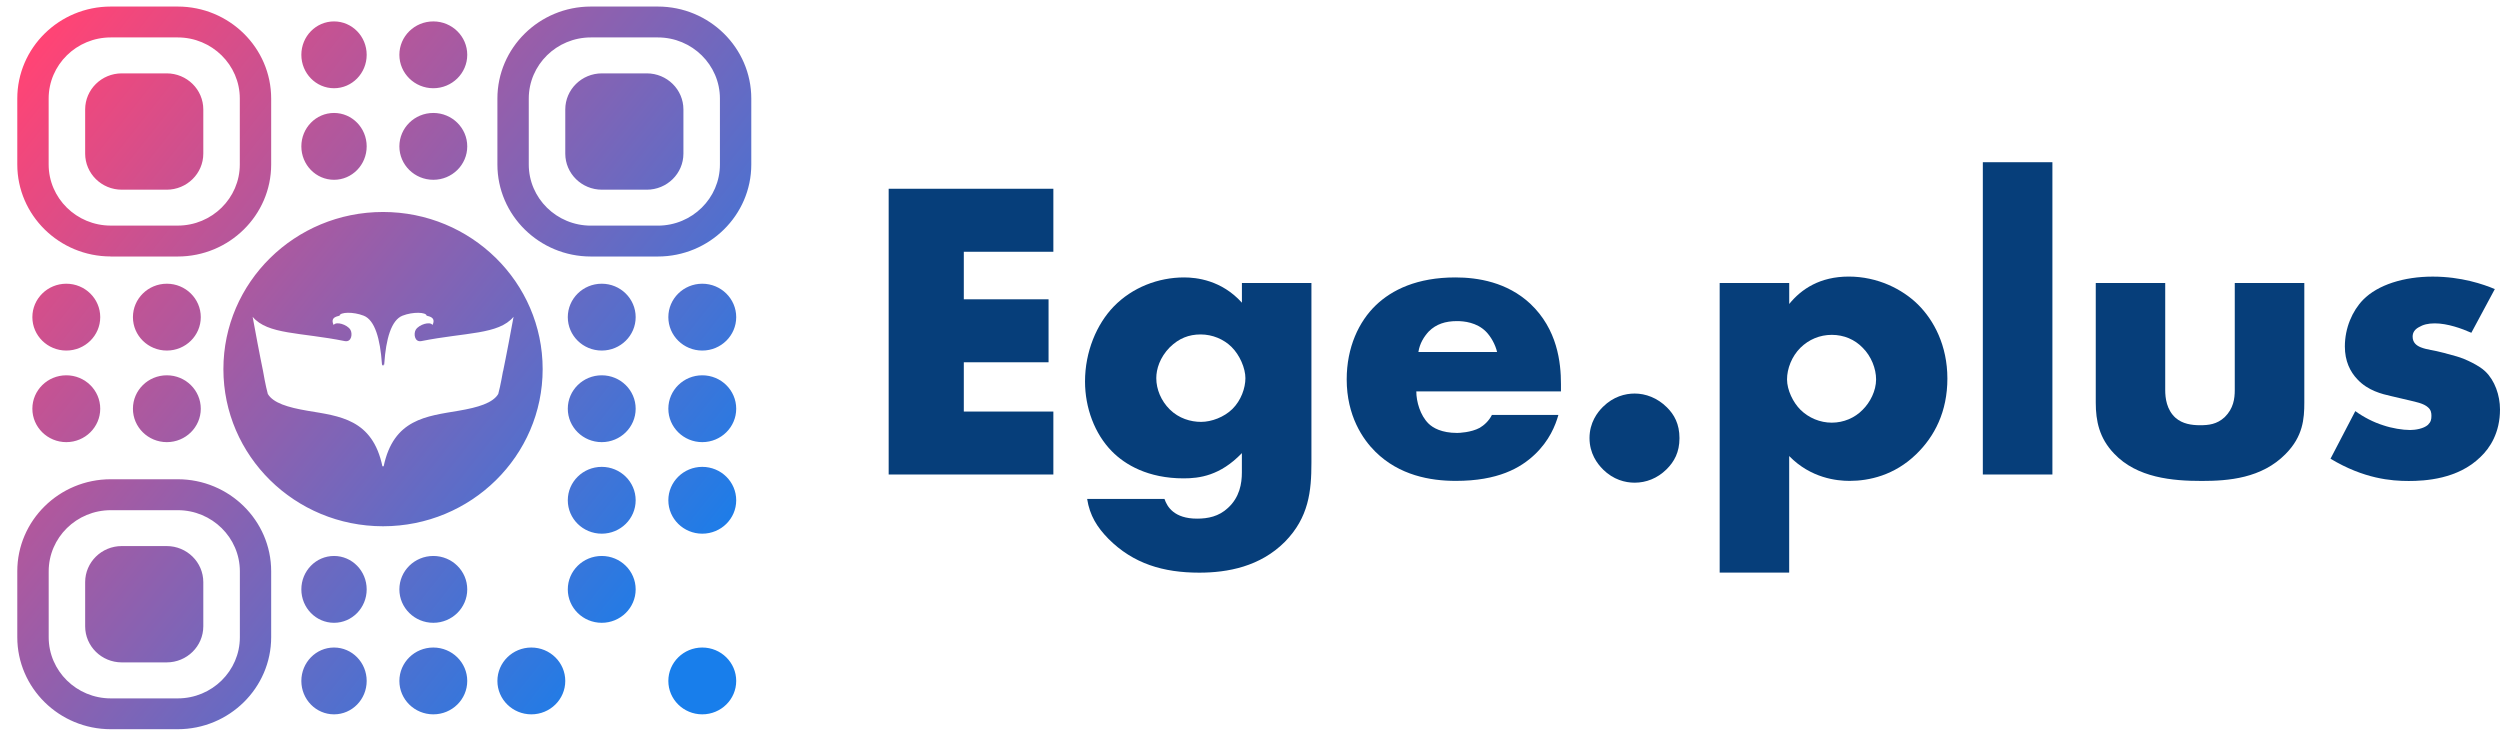
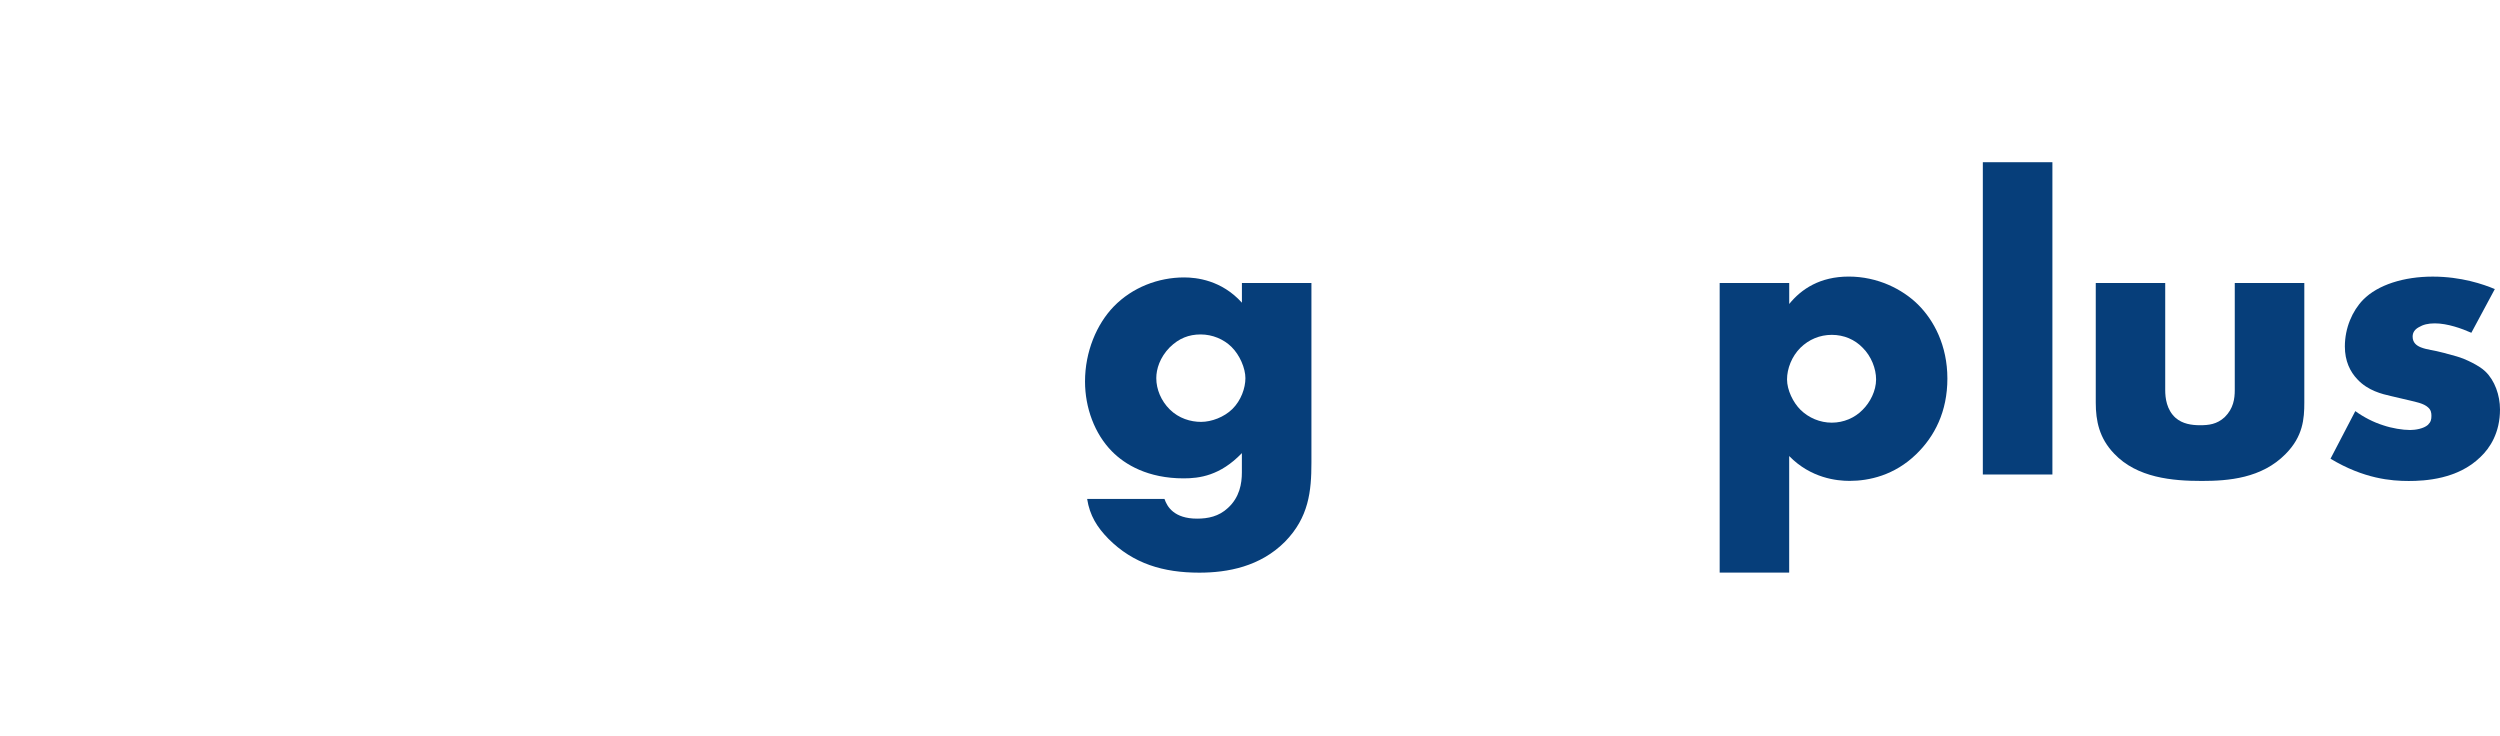
<svg xmlns="http://www.w3.org/2000/svg" width="316" height="93" viewBox="0 0 128 37" fill="none">
-   <path d="M53.932 12.555H49.347V14.989H53.686V18.213H49.347V20.736H53.932V23.959H45.5V9.329H53.932V12.553V12.555Z" fill="#063E7A" />
  <path d="M67.145 14.154V23.346C67.145 24.816 67.011 26.154 65.788 27.404C64.519 28.677 62.852 28.985 61.404 28.985C59.557 28.985 58.021 28.524 56.752 27.252C56.173 26.659 55.796 26.067 55.662 25.211H59.622C59.755 25.606 60.111 26.219 61.291 26.219C61.847 26.219 62.403 26.109 62.87 25.672C63.471 25.124 63.584 24.42 63.584 23.852V22.864C62.472 24.025 61.404 24.157 60.602 24.157C58.777 24.157 57.599 23.454 56.931 22.774C56.042 21.874 55.553 20.536 55.553 19.198C55.553 17.662 56.154 16.258 57.022 15.36C57.979 14.373 59.314 13.869 60.626 13.869C61.249 13.869 62.539 14.001 63.586 15.163V14.154H67.148H67.145ZM59.892 17.446C59.379 17.973 59.202 18.566 59.202 19.026C59.202 19.598 59.448 20.188 59.892 20.628C60.359 21.089 60.96 21.265 61.495 21.265C62.029 21.265 62.673 21.023 63.097 20.607C63.544 20.167 63.765 19.532 63.765 19.026C63.765 18.521 63.477 17.841 63.052 17.425C62.651 17.03 62.074 16.788 61.473 16.788C60.872 16.788 60.362 16.985 59.894 17.446H59.892Z" fill="#063E7A" />
-   <path d="M79.924 19.703H72.515C72.515 20.23 72.716 20.931 73.138 21.349C73.359 21.568 73.806 21.831 74.607 21.831C74.695 21.831 75.32 21.81 75.764 21.568C75.986 21.436 76.231 21.218 76.386 20.91H79.79C79.635 21.457 79.323 22.227 78.588 22.927C77.853 23.628 76.696 24.286 74.538 24.286C73.226 24.286 71.644 24.002 70.421 22.795C69.774 22.158 68.951 20.952 68.951 19.09C68.951 17.444 69.574 16.129 70.442 15.294C71.265 14.504 72.555 13.869 74.514 13.869C75.67 13.869 77.161 14.112 78.342 15.207C79.745 16.524 79.921 18.234 79.921 19.332V19.706L79.924 19.703ZM76.651 17.686C76.563 17.312 76.338 16.896 76.071 16.632C75.604 16.171 74.96 16.105 74.602 16.105C74.001 16.105 73.533 16.258 73.156 16.632C72.911 16.896 72.689 17.246 72.622 17.686H76.648H76.651Z" fill="#063E7A" />
-   <path d="M82.072 23.696C81.784 23.412 81.383 22.885 81.383 22.095C81.383 21.305 81.784 20.778 82.072 20.494C82.606 19.967 83.207 19.814 83.697 19.814C84.252 19.814 84.853 20.032 85.342 20.517C85.722 20.891 85.989 21.373 85.989 22.097C85.989 22.822 85.722 23.304 85.321 23.699C84.853 24.16 84.276 24.378 83.697 24.378C83.207 24.378 82.606 24.226 82.072 23.699V23.696Z" fill="#063E7A" />
  <path d="M91.608 28.982H88.047V14.154H91.608V15.229C92.231 14.459 93.187 13.825 94.657 13.825C96.126 13.825 97.392 14.462 98.194 15.249C99.017 16.061 99.706 17.357 99.706 19.045C99.706 20.733 99.059 22.005 98.103 22.927C96.992 24.002 95.698 24.286 94.699 24.286C94.053 24.286 92.72 24.154 91.606 23.014V28.98L91.608 28.982ZM92.185 17.467C91.739 17.907 91.496 18.542 91.496 19.09C91.496 19.637 91.809 20.275 92.185 20.646C92.607 21.062 93.187 21.305 93.788 21.305C94.389 21.305 94.966 21.062 95.367 20.646C95.747 20.272 96.056 19.68 96.056 19.09C96.056 18.542 95.811 17.904 95.367 17.467C94.966 17.051 94.411 16.809 93.788 16.809C93.166 16.809 92.61 17.051 92.185 17.467Z" fill="#063E7A" />
  <path d="M105.083 7.97V23.959H101.521V7.97H105.083Z" fill="#063E7A" />
  <path d="M110.859 14.154V19.637C110.859 20.032 110.926 20.646 111.393 21.062C111.748 21.37 112.216 21.436 112.638 21.436C113.084 21.436 113.506 21.392 113.907 21.02C114.353 20.58 114.42 20.077 114.42 19.637V14.154H117.981V20.275C117.981 21.107 117.915 22.008 117.025 22.906C115.801 24.157 114.089 24.289 112.732 24.289C111.241 24.289 109.416 24.136 108.238 22.885C107.482 22.095 107.303 21.218 107.303 20.275V14.154H110.864H110.859Z" fill="#063E7A" />
  <path d="M120.594 20.715C121.016 21.023 121.529 21.286 122.018 21.439C122.464 21.592 123.02 21.681 123.397 21.681C123.664 21.681 124.086 21.615 124.31 21.418C124.465 21.265 124.489 21.134 124.489 20.957C124.489 20.804 124.468 20.649 124.31 20.517C124.089 20.32 123.731 20.254 123.375 20.167L122.44 19.948C121.951 19.838 121.238 19.664 120.704 19.092C120.324 18.697 120.057 18.149 120.057 17.404C120.057 16.461 120.436 15.584 120.992 15.012C121.748 14.243 123.084 13.827 124.553 13.827C126.023 13.827 127.156 14.222 127.735 14.465L126.533 16.703C126.044 16.485 125.309 16.221 124.663 16.221C124.308 16.221 124.062 16.287 123.84 16.419C123.64 16.53 123.527 16.682 123.527 16.901C123.527 17.209 123.728 17.362 123.95 17.449C124.284 17.581 124.572 17.581 125.128 17.733L125.774 17.91C126.242 18.041 126.953 18.392 127.244 18.679C127.733 19.14 128 19.906 128 20.63C128 21.816 127.487 22.606 126.998 23.064C125.841 24.204 124.15 24.291 123.327 24.291C122.437 24.291 121.035 24.181 119.322 23.151L120.591 20.715H120.594Z" fill="#063E7A" />
-   <path d="M9.099 24.202C11.737 24.202 13.884 26.315 13.884 28.913V32.289C13.884 34.887 11.737 37 9.099 37H5.67C3.031 37 0.885 34.887 0.885 32.289V28.913C0.885 26.315 3.031 24.202 5.67 24.202H9.099ZM17.102 32.818C18.026 32.818 18.774 33.584 18.774 34.529C18.774 35.474 18.026 36.239 17.102 36.239C16.178 36.239 15.429 35.474 15.429 34.529C15.429 33.585 16.177 32.818 17.102 32.818ZM22.186 32.818C23.145 32.819 23.923 33.585 23.923 34.529C23.923 35.474 23.145 36.239 22.186 36.239C21.226 36.239 20.448 35.474 20.448 34.529C20.448 33.584 21.226 32.818 22.186 32.818ZM27.205 32.818C28.164 32.819 28.942 33.585 28.942 34.529C28.942 35.474 28.164 36.239 27.205 36.239C26.246 36.239 25.467 35.474 25.467 34.529C25.467 33.584 26.245 32.818 27.205 32.818ZM35.956 32.818C36.916 32.818 37.694 33.584 37.694 34.529C37.694 35.474 36.916 36.239 35.956 36.239C34.997 36.239 34.219 35.474 34.219 34.529C34.219 33.585 34.997 32.819 35.956 32.818ZM5.673 25.786C3.92 25.786 2.493 27.19 2.493 28.916V32.291C2.493 34.017 3.92 35.422 5.673 35.422H9.102C10.854 35.422 12.281 34.017 12.281 32.291V28.916C12.281 27.19 10.854 25.786 9.102 25.786H5.673ZM8.533 27.623C9.569 27.623 10.409 28.45 10.409 29.47V31.732C10.409 32.752 9.569 33.579 8.533 33.579H6.235C5.2 33.579 4.361 32.752 4.36 31.732V29.47C4.361 28.45 5.2 27.623 6.235 27.623H8.533ZM17.102 28.13C18.026 28.13 18.774 28.896 18.774 29.841C18.774 30.785 18.026 31.552 17.102 31.552C16.177 31.552 15.429 30.785 15.429 29.841C15.429 28.896 16.177 28.13 17.102 28.13ZM22.186 28.13C23.145 28.13 23.923 28.896 23.923 29.841C23.923 30.785 23.145 31.552 22.186 31.552C21.226 31.552 20.448 30.785 20.448 29.841C20.448 28.896 21.226 28.13 22.186 28.13ZM30.809 28.13C31.768 28.13 32.546 28.896 32.546 29.841C32.546 30.785 31.768 31.552 30.809 31.552C29.849 31.552 29.071 30.785 29.071 29.841C29.071 28.896 29.849 28.13 30.809 28.13ZM30.809 23.568C31.768 23.569 32.546 24.335 32.546 25.279C32.546 26.224 31.768 26.989 30.809 26.989C29.849 26.989 29.071 26.224 29.071 25.279C29.071 24.334 29.849 23.568 30.809 23.568ZM35.956 23.568C36.916 23.568 37.694 24.334 37.694 25.279C37.694 26.224 36.916 26.989 35.956 26.989C34.997 26.989 34.219 26.224 34.219 25.279C34.219 24.335 34.997 23.569 35.956 23.568ZM19.611 10.518C24.124 10.518 27.784 14.12 27.784 18.564C27.784 23.007 24.124 26.609 19.611 26.609C15.098 26.609 11.438 23.007 11.438 18.564C11.438 14.12 15.098 10.518 19.611 10.518ZM18.619 15.827C18.081 15.616 17.407 15.643 17.386 15.827C17.343 15.859 16.874 15.869 17.083 16.304C17.211 16.106 17.768 16.278 17.936 16.541C18.059 16.733 18.014 17.199 17.65 17.128C15.379 16.672 13.702 16.801 12.935 15.885L13.188 17.244C13.223 17.456 13.469 18.669 13.469 18.669C13.471 18.683 13.601 19.444 13.713 19.836C13.989 20.297 14.735 20.523 15.737 20.694C17.375 20.971 19.076 21.11 19.582 23.552C19.583 23.551 19.593 23.538 19.611 23.523C19.627 23.54 19.64 23.551 19.641 23.552C20.146 21.11 21.848 20.974 23.485 20.694C24.488 20.523 25.234 20.297 25.51 19.836C25.621 19.444 25.752 18.682 25.754 18.669H25.759C25.759 18.669 26.005 17.456 26.04 17.244L26.294 15.885C25.526 16.804 23.848 16.675 21.577 17.128C21.214 17.199 21.168 16.733 21.291 16.541C21.46 16.278 22.016 16.106 22.145 16.304C22.353 15.87 21.888 15.858 21.843 15.827C21.821 15.645 21.147 15.617 20.609 15.827C20.029 16.054 19.761 17.03 19.676 18.273C19.673 18.308 19.665 18.379 19.644 18.379C19.625 18.376 19.614 18.321 19.614 18.284C19.612 18.321 19.603 18.378 19.585 18.379C19.564 18.376 19.553 18.308 19.553 18.273C19.465 17.031 19.199 16.051 18.619 15.827ZM3.395 18.88C4.354 18.88 5.132 19.646 5.132 20.591C5.132 21.535 4.354 22.302 3.395 22.302C2.435 22.302 1.657 21.535 1.657 20.591C1.657 19.646 2.435 18.88 3.395 18.88ZM8.543 18.88C9.502 18.88 10.28 19.646 10.28 20.591C10.28 21.535 9.502 22.302 8.543 22.302C7.583 22.302 6.806 21.535 6.806 20.591C6.806 19.646 7.583 18.88 8.543 18.88ZM30.809 18.88C31.768 18.88 32.546 19.646 32.546 20.591C32.546 21.535 31.768 22.302 30.809 22.302C29.849 22.302 29.071 21.535 29.071 20.591C29.071 19.646 29.849 18.88 30.809 18.88ZM35.956 18.88C36.916 18.88 37.694 19.646 37.694 20.591C37.694 21.535 36.916 22.302 35.956 22.302C34.997 22.302 34.219 21.535 34.219 20.591C34.219 19.646 34.997 18.88 35.956 18.88ZM3.395 14.191C4.354 14.191 5.132 14.958 5.132 15.902C5.132 16.847 4.354 17.613 3.395 17.613C2.435 17.613 1.657 16.847 1.657 15.902C1.657 14.958 2.435 14.191 3.395 14.191ZM8.543 14.191C9.502 14.191 10.28 14.958 10.28 15.902C10.28 16.847 9.502 17.613 8.543 17.613C7.583 17.613 6.806 16.847 6.806 15.902C6.806 14.958 7.583 14.191 8.543 14.191ZM30.809 14.191C31.768 14.191 32.546 14.958 32.546 15.902C32.546 16.847 31.768 17.613 30.809 17.613C29.849 17.613 29.071 16.847 29.071 15.902C29.071 14.958 29.849 14.191 30.809 14.191ZM35.956 14.191C36.916 14.191 37.694 14.958 37.694 15.902C37.694 16.847 36.916 17.613 35.956 17.613C34.997 17.613 34.219 16.847 34.219 15.902C34.219 14.958 34.997 14.192 35.956 14.191ZM9.099 0C11.738 0 13.886 2.113 13.884 4.713V8.088C13.884 10.685 11.737 12.798 9.099 12.798H5.67V12.795C3.031 12.795 0.885 10.682 0.885 8.085V4.71C0.885 2.113 3.031 0 5.67 0H9.099ZM33.681 0C36.319 0 38.466 2.113 38.466 4.711V8.087C38.466 10.685 36.319 12.798 33.681 12.798H30.252C27.613 12.798 25.467 10.685 25.467 8.087V4.711C25.467 2.113 27.613 0 30.252 0H33.681ZM30.252 1.581C28.499 1.581 27.073 2.985 27.073 4.711V8.087C27.073 9.813 28.499 11.217 30.252 11.217H33.681C35.434 11.217 36.86 9.813 36.86 8.087V4.711C36.86 2.985 35.434 1.581 33.681 1.581H30.252ZM5.67 1.581C3.917 1.581 2.491 2.985 2.491 4.71V8.085C2.491 9.81 3.917 11.215 5.67 11.215H9.099C10.852 11.215 12.278 9.81 12.278 8.085V4.71C12.278 2.985 10.851 1.581 9.099 1.581H5.67ZM8.533 3.421C9.569 3.421 10.409 4.248 10.409 5.268V7.53C10.409 8.55 9.569 9.377 8.533 9.377H6.235C5.2 9.377 4.361 8.55 4.36 7.53V5.268C4.361 4.248 5.2 3.421 6.235 3.421H8.533ZM33.115 3.421C34.151 3.421 34.991 4.248 34.991 5.268V7.53C34.991 8.55 34.151 9.377 33.115 9.377H30.818C29.782 9.377 28.943 8.55 28.942 7.53V5.268C28.943 4.248 29.782 3.421 30.818 3.421H33.115ZM17.102 5.448C18.026 5.448 18.774 6.214 18.774 7.159C18.774 8.104 18.026 8.87 17.102 8.87C16.177 8.87 15.429 8.104 15.429 7.159C15.429 6.214 16.177 5.448 17.102 5.448ZM22.186 5.448C23.145 5.448 23.923 6.215 23.923 7.159C23.923 8.104 23.145 8.87 22.186 8.87C21.226 8.87 20.448 8.104 20.448 7.159C20.448 6.214 21.226 5.448 22.186 5.448ZM17.102 0.761C18.026 0.761 18.774 1.526 18.774 2.471C18.774 3.415 18.026 4.182 17.102 4.182C16.177 4.182 15.429 3.415 15.429 2.471C15.429 1.526 16.178 0.761 17.102 0.761ZM22.186 0.761C23.145 0.761 23.923 1.526 23.923 2.471C23.923 3.415 23.145 4.181 22.186 4.182C21.226 4.182 20.448 3.415 20.448 2.471C20.448 1.526 21.226 0.761 22.186 0.761Z" fill="url(#paint0_linear_2076_13179)" />
  <defs>
    <linearGradient id="paint0_linear_2076_13179" x1="38.543" y1="26.568" x2="4.18" y2="-0.587" gradientUnits="userSpaceOnUse">
      <stop stop-color="#187EEB" />
      <stop offset="1" stop-color="#FF4475" />
    </linearGradient>
  </defs>
</svg>